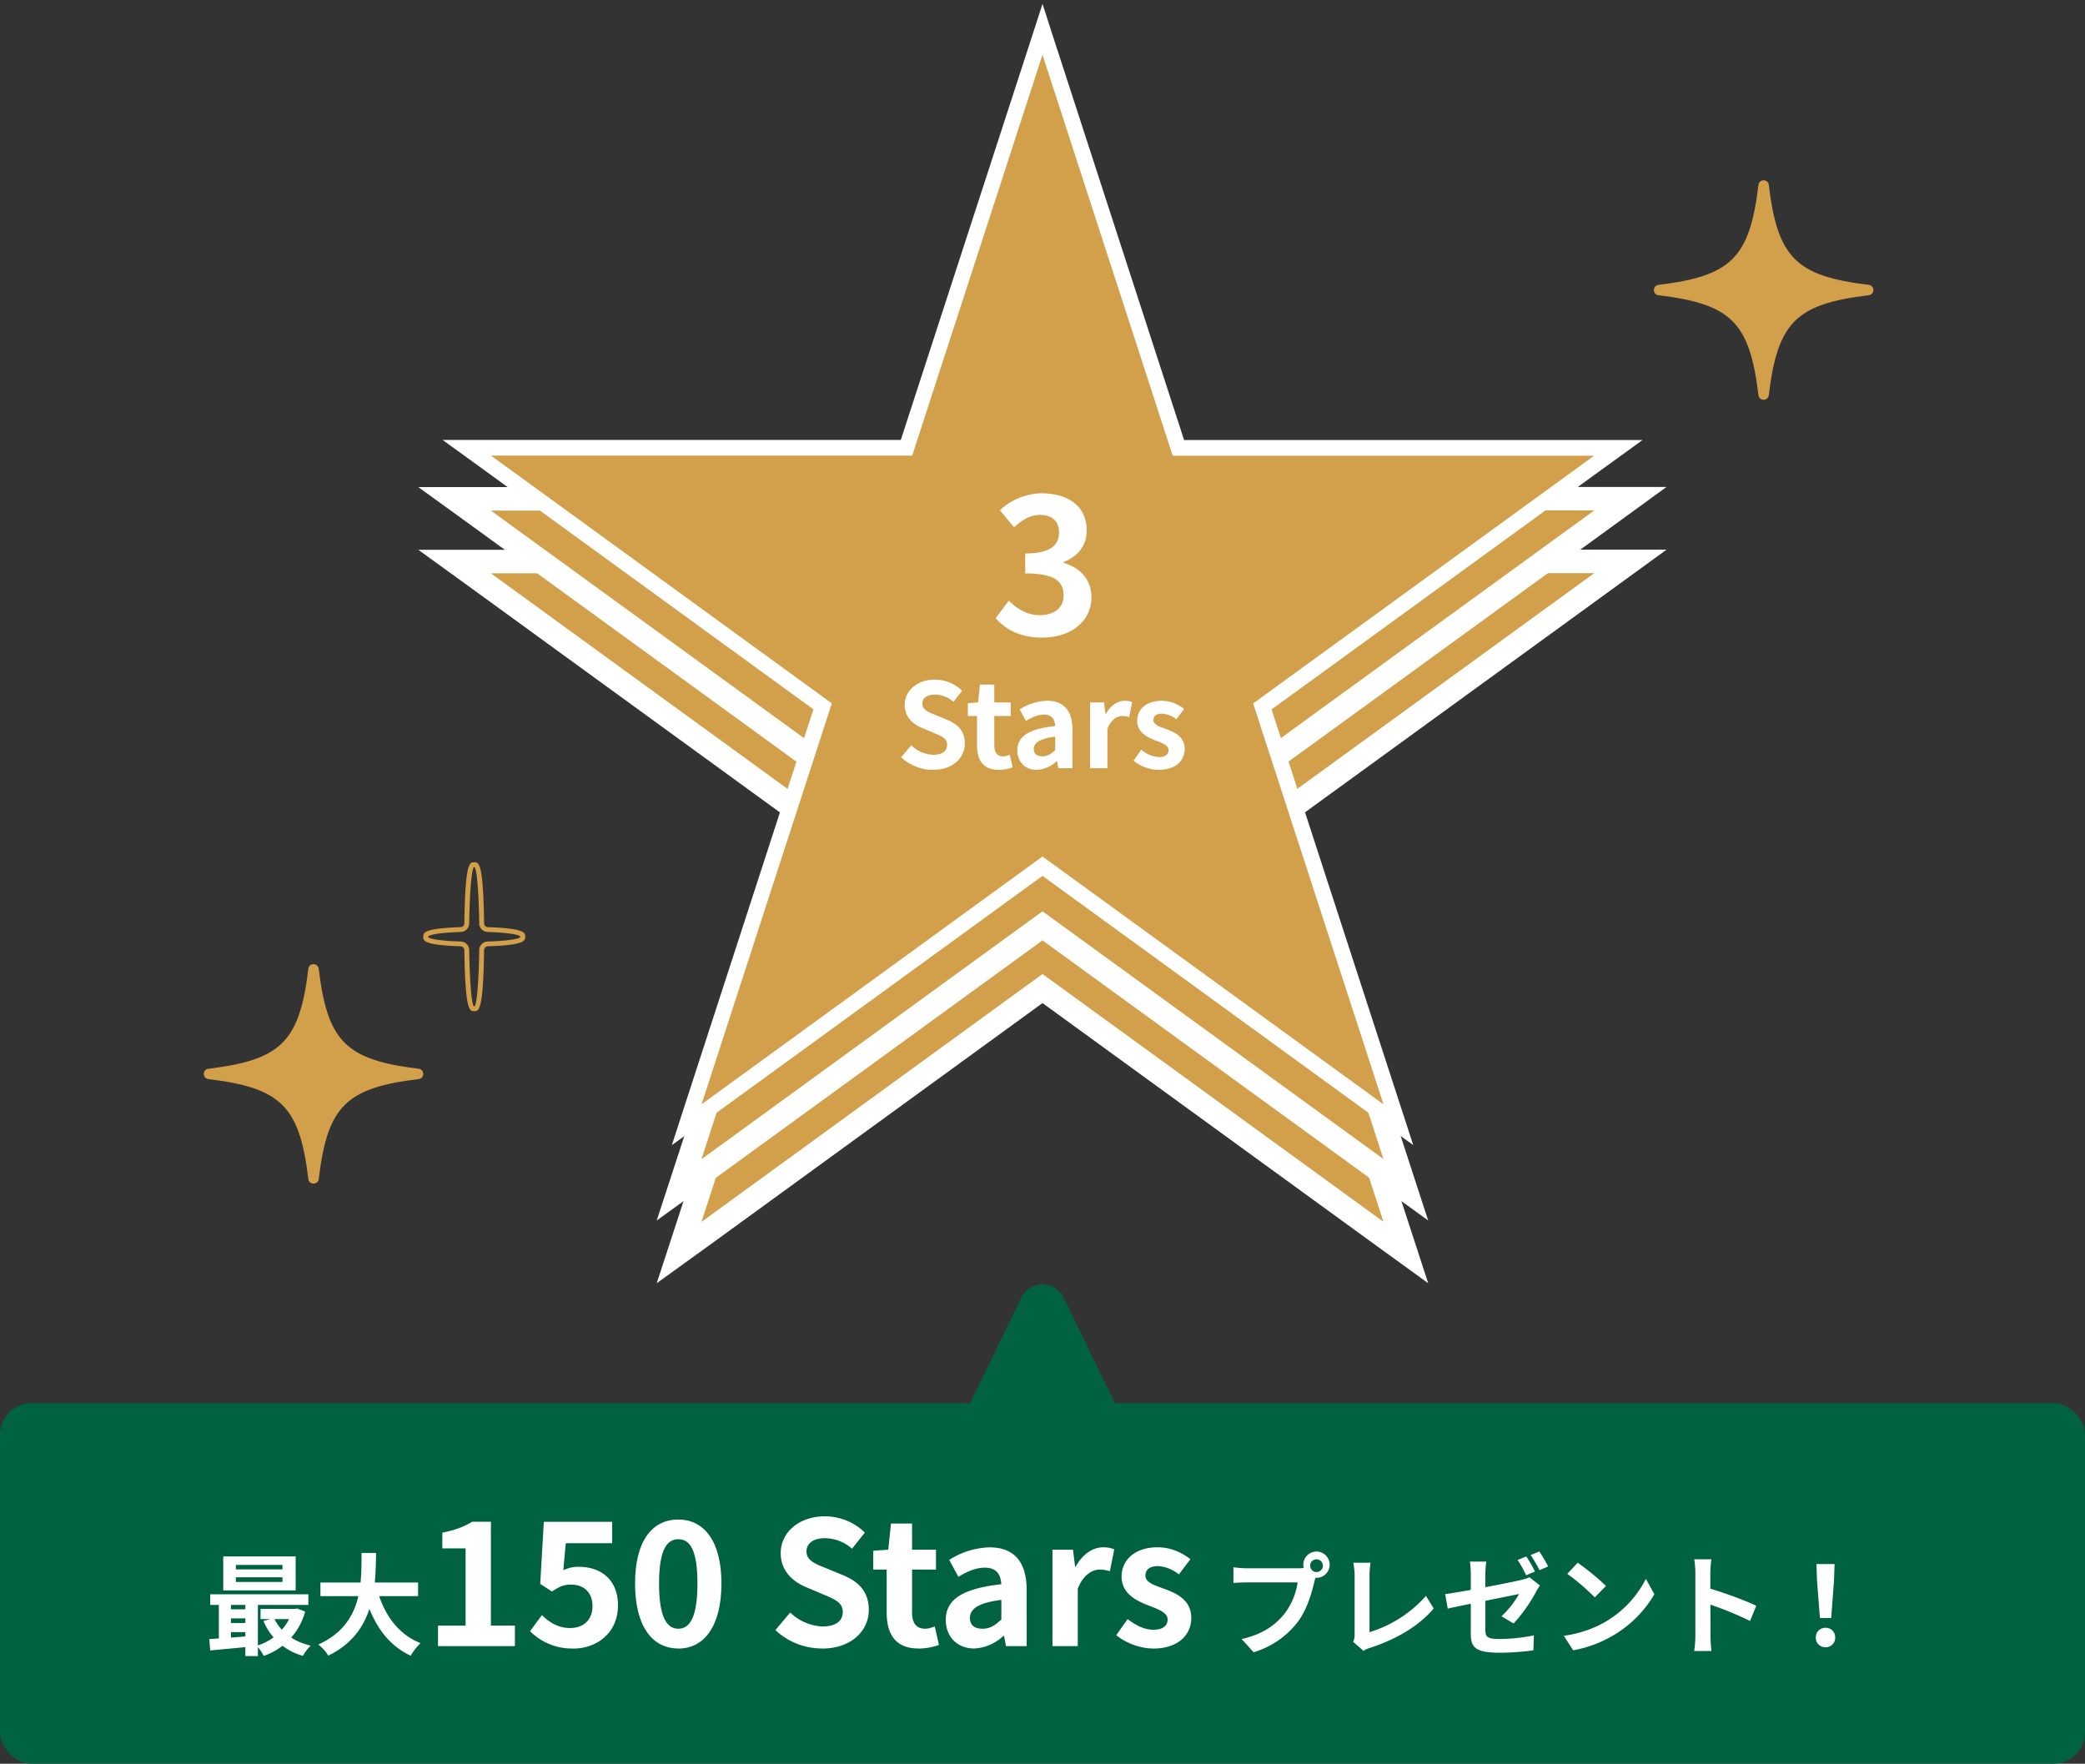
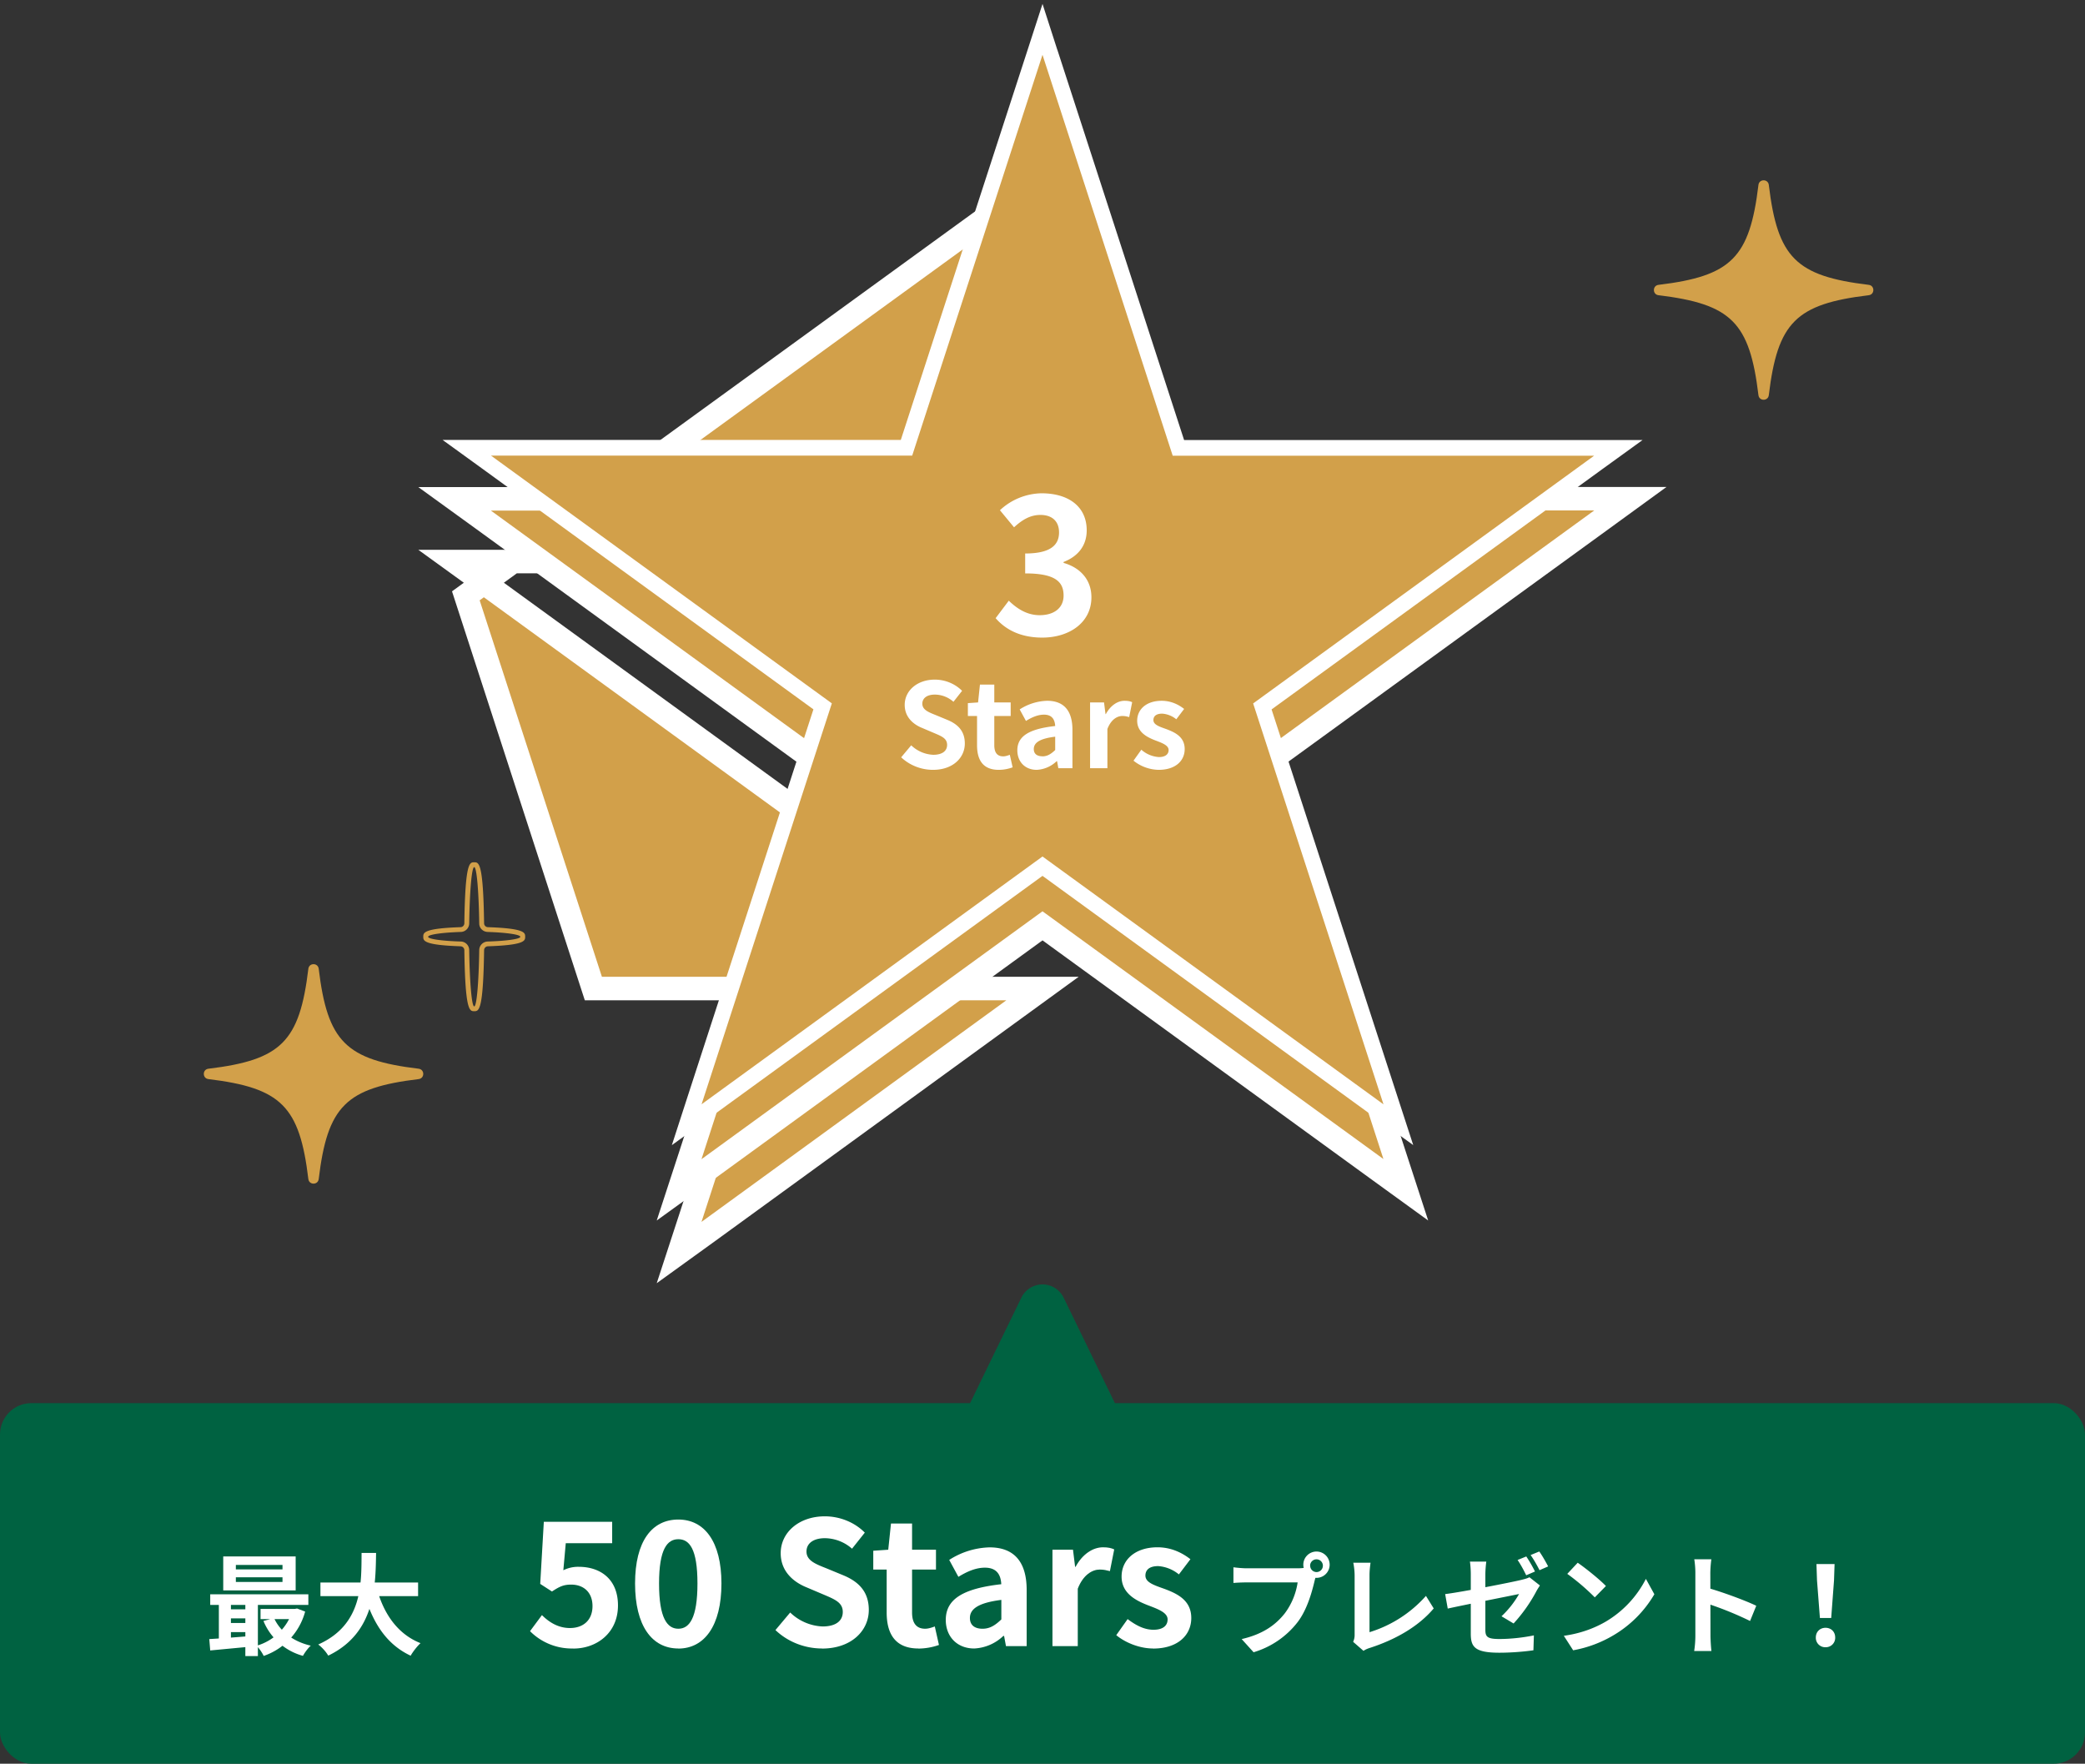
<svg xmlns="http://www.w3.org/2000/svg" width="266" height="225" fill="none" viewBox="0 0 266 225">
  <rect x="0" y="0" width="266" height="225" fill="#333333" stroke="none" />
  <path fill="#D2A04A" d="M67 119.5c0-.5 0-1.06-4.76-1.22a.5.5 0 0 1-.48-.48c-.11-7.8-.67-7.8-1.26-7.8s-1.15 0-1.26 7.8a.5.5 0 0 1-.48.48C54 118.44 54 119 54 119.5s0 1.06 4.76 1.22a.5.5 0 0 1 .48.48c.11 7.8.67 7.8 1.26 7.8s1.15 0 1.26-7.8a.5.5 0 0 1 .48-.48C67 120.56 67 120 67 119.5Zm-4.78.61c-.6.02-1.07.5-1.08 1.08-.06 4.1-.32 7.2-.64 7.2s-.58-3.1-.64-7.2a1.1 1.1 0 0 0-1.08-1.08c-2.41-.07-4.16-.32-4.16-.6 0-.29 1.76-.54 4.16-.62a1.1 1.1 0 0 0 1.08-1.07c.06-4.1.32-7.2.64-7.2s.58 3.1.64 7.2c0 .58.48 1.05 1.08 1.07 2.41.08 4.16.33 4.16.62 0 .28-1.76.53-4.16.6Z" />
-   <path fill="#D2A04A" stroke="#fff" stroke-width="3" d="m134.43 21.54-1.43-4.4-1.43 4.4-16.27 50.1H58l3.73 2.7 42.62 30.97-16.28 50.1-1.43 4.38 3.74-2.7L133 126.11l42.61 30.96 3.74 2.71-1.43-4.39-16.27-50.1 42.61-30.95 3.74-2.72h-57.3l-16.27-50.1Z" />
+   <path fill="#D2A04A" stroke="#fff" stroke-width="3" d="m134.43 21.54-1.43-4.4-1.43 4.4-16.27 50.1H58l3.73 2.7 42.62 30.97-16.28 50.1-1.43 4.38 3.74-2.7L133 126.11h-57.3l-16.27-50.1Z" />
  <path fill="#D2A04A" stroke="#fff" stroke-width="3" d="M134.43 13.54 133 9.14l-1.43 4.4-16.27 50.1H58l3.73 2.7 42.62 30.97-16.28 50.1-1.43 4.38 3.74-2.7L133 118.11l42.61 30.96 3.74 2.71-1.43-4.39-16.27-50.1 42.61-30.95 3.74-2.72h-57.3l-16.27-50.1Z" />
  <path fill="#D2A04A" stroke="#fff" stroke-width="2" d="M133.95 6.7 133 3.75l-.95 2.93-16.4 50.44h-56.1l2.5 1.81 42.9 31.18-16.39 50.44-.95 2.93 2.5-1.81L133 110.5l42.9 31.18 2.5 1.8-.95-2.92-16.4-50.44 42.92-31.18 2.49-1.8h-56.12L133.95 6.68Z" />
  <path fill="#fff" d="M132.97 81.34c-2.8 0-4.7-1.04-5.95-2.48l1.68-2.23c1.06 1.03 2.33 1.85 3.94 1.85 1.82 0 3.05-.91 3.05-2.5 0-1.75-1.04-2.83-4.9-2.83v-2.54c3.26 0 4.32-1.1 4.32-2.69 0-1.4-.86-2.23-2.38-2.23-1.27 0-2.3.6-3.36 1.58l-1.8-2.18a7.96 7.96 0 0 1 5.3-2.16c3.44 0 5.77 1.68 5.77 4.73 0 1.9-1.06 3.3-2.95 4.03v.12c2.01.57 3.55 2.04 3.55 4.39 0 3.26-2.86 5.14-6.27 5.14Z" />
  <path fill="#fff" d="M119.03 98.21c-1.5 0-2.97-.57-4.06-1.6l1.28-1.53a4.32 4.32 0 0 0 2.82 1.21c1.16 0 1.76-.5 1.76-1.26 0-.83-.68-1.1-1.67-1.52l-1.48-.63c-1.12-.44-2.26-1.36-2.26-2.96 0-1.82 1.61-3.22 3.84-3.22 1.3 0 2.58.52 3.48 1.43l-1.1 1.4a3.6 3.6 0 0 0-2.38-.92c-.97 0-1.59.44-1.59 1.16 0 .79.8 1.09 1.75 1.47l1.45.6c1.33.55 2.22 1.42 2.22 3.01 0 1.82-1.52 3.36-4.06 3.36Zm8.38 0c-2 0-2.76-1.26-2.76-3.13v-3.74h-1.17V89.7l1.3-.09.24-2.28h1.83v2.28h2.09v1.73h-2.09v3.73c0 .97.4 1.42 1.14 1.42.29 0 .6-.11.84-.2l.36 1.6c-.45.16-1.03.32-1.78.32Zm4.85 0c-1.5 0-2.47-1.05-2.47-2.49 0-1.78 1.45-2.73 4.83-3.1-.05-.83-.4-1.45-1.43-1.45-.78 0-1.54.33-2.3.8l-.8-1.47a6.8 6.8 0 0 1 3.5-1.1c2.14 0 3.23 1.27 3.23 3.71V98h-1.8l-.16-.89h-.06a3.93 3.93 0 0 1-2.54 1.1Zm.72-1.72c.63 0 1.1-.29 1.64-.81v-1.7c-2.06.25-2.73.81-2.73 1.58 0 .64.45.92 1.1.92Zm6.09 1.51v-8.39h1.78l.19 1.49h.04c.6-1.11 1.51-1.7 2.38-1.7.45 0 .72.06.98.18l-.38 1.9c-.3-.08-.52-.14-.88-.14-.65 0-1.44.45-1.9 1.66v5h-2.21Zm8.74.21a5.28 5.28 0 0 1-3.2-1.17l1-1.4a3.7 3.7 0 0 0 2.25.94c.84 0 1.23-.38 1.23-.9 0-.62-.89-.92-1.76-1.25-1.06-.42-2.25-1.05-2.25-2.48 0-1.48 1.2-2.55 3.12-2.55 1.22 0 2.18.5 2.87 1.04l-1 1.32a3.2 3.2 0 0 0-1.8-.72c-.77 0-1.12.33-1.12.82 0 .6.77.84 1.67 1.16 1.1.42 2.32.99 2.32 2.54 0 1.48-1.15 2.65-3.33 2.65Z" />
  <path fill="#D2A04A" d="M238.42 36.34c-9.3-1.12-11.64-3.46-12.76-12.76-.1-.77-1.22-.77-1.32 0-1.12 9.3-3.46 11.64-12.76 12.76-.77.1-.77 1.22 0 1.32 9.3 1.13 11.64 3.46 12.76 12.76.1.77 1.22.77 1.32 0 1.12-9.3 3.46-11.64 12.76-12.76.77-.1.77-1.22 0-1.32Z" />
  <path fill="#D2A04A" d="M53.42 136.34c-9.3-1.12-11.64-3.46-12.76-12.76-.1-.77-1.22-.77-1.32 0-1.12 9.3-3.46 11.64-12.76 12.76-.77.1-.77 1.22 0 1.32 9.3 1.13 11.64 3.46 12.76 12.76.1.77 1.22.77 1.32 0 1.12-9.3 3.46-11.64 12.76-12.76.77-.1.77-1.22 0-1.32Z" />
  <rect width="266" height="46" y="179" fill="#006241" rx="4" />
  <path fill="#fff" d="m232.18 206.4-.37-4.79-.07-2.08h2.31l-.07 2.08-.36 4.8h-1.44Zm.72 3.74a1.2 1.2 0 0 1-1.24-1.25c0-.72.53-1.23 1.24-1.23.7 0 1.23.5 1.23 1.23a1.2 1.2 0 0 1-1.23 1.25Z" />
  <path fill="#fff" d="M216.29 208.67v-8.05c0-.5-.05-1.19-.14-1.7h2.18a14.7 14.7 0 0 0-.13 1.7l.02 8.05c0 .4.05 1.37.12 1.95h-2.2a13 13 0 0 0 .15-1.95Zm1.5-6.12c1.87.52 4.9 1.63 6.27 2.3l-.79 1.94a42.82 42.82 0 0 0-5.47-2.22v-2.02Z" />
  <path fill="#fff" d="M201.28 199.36c.96.66 2.78 2.11 3.6 2.97l-1.42 1.45a28 28 0 0 0-3.51-3l1.33-1.42Zm-1.77 9.32c2.2-.3 4-1.02 5.37-1.82a13.4 13.4 0 0 0 5.1-5.44l1.08 1.96a14.64 14.64 0 0 1-5.16 5.2 15.38 15.38 0 0 1-5.2 1.95l-1.19-1.85Z" />
  <path fill="#fff" d="M194.72 198.56a17 17 0 0 1 1.11 1.92l-1.12.48c-.28-.58-.71-1.4-1.1-1.95l1.11-.45Zm1.66-.63c.38.52.88 1.42 1.13 1.9l-1.1.48c-.3-.59-.75-1.4-1.14-1.93l1.1-.45Zm-8.74 10.47v-7.57c0-.48-.04-1.19-.11-1.61h2.09c-.06.42-.12 1.13-.12 1.61v7.08c0 .89.24 1.18 1.78 1.18 1.47 0 3.03-.18 4.41-.46l-.06 1.9c-1.16.17-2.82.31-4.34.31-3.19 0-3.65-.77-3.65-2.44Zm8.82-6.14c-.13.2-.34.52-.46.75a19.77 19.77 0 0 1-2.9 4.1l-1.54-.92a12.2 12.2 0 0 0 2.24-2.84c-.85.18-7.34 1.46-9.1 1.86l-.33-1.85c1.88-.22 8.48-1.5 9.75-1.82.4-.1.73-.18 1-.33l1.34 1.05Z" />
  <path fill="#fff" d="M172.63 209.45a2 2 0 0 0 .19-.9v-7.6a8.7 8.7 0 0 0-.17-1.59h2.2c-.07.53-.13 1.05-.13 1.58v7.28a15.8 15.8 0 0 0 7.2-4.63l.99 1.6c-1.92 2.28-4.83 3.96-8.13 5.03-.19.06-.5.16-.83.38l-1.32-1.15Z" />
  <path fill="#fff" d="M167.15 199.74a.81.81 0 1 0 1.62 0 .81.81 0 0 0-1.63 0Zm-.87 0a1.68 1.68 0 1 1 3.35 0 1.68 1.68 0 0 1-3.35 0Zm1.7 1.1c-.13.27-.23.68-.3.97-.33 1.37-.94 3.56-2.12 5.11a11.08 11.08 0 0 1-5.63 3.86l-1.52-1.68c2.78-.64 4.37-1.86 5.49-3.27a8.72 8.72 0 0 0 1.65-3.96h-6.53c-.64 0-1.3.04-1.66.07v-2c.42.06 1.2.13 1.66.13h6.49c.28 0 .73-.01 1.09-.1l1.39.87Z" />
  <path fill="#fff" d="M147.1 210.3c-1.65 0-3.48-.7-4.69-1.7l1.45-2.05c1.13.85 2.16 1.36 3.3 1.36 1.24 0 1.8-.55 1.8-1.32 0-.9-1.3-1.34-2.57-1.83-1.56-.61-3.3-1.54-3.3-3.63 0-2.17 1.76-3.74 4.58-3.74 1.78 0 3.19.73 4.2 1.52l-1.47 1.94a4.68 4.68 0 0 0-2.64-1.06c-1.13 0-1.63.49-1.63 1.21 0 .88 1.12 1.23 2.44 1.7 1.63.61 3.41 1.45 3.41 3.71 0 2.18-1.7 3.9-4.88 3.9Z" />
  <path fill="#fff" d="M134.27 210v-12.3h2.62l.27 2.18h.06c.88-1.63 2.22-2.49 3.5-2.49.66 0 1.06.1 1.43.27l-.55 2.77c-.44-.11-.77-.2-1.3-.2-.94 0-2.11.66-2.8 2.44V210h-3.23Z" />
  <path fill="#fff" d="M124.29 210.3c-2.2 0-3.63-1.53-3.63-3.64 0-2.62 2.13-4 7.08-4.56-.06-1.2-.57-2.11-2.09-2.11-1.14 0-2.26.48-3.38 1.17L121.1 199a9.96 9.96 0 0 1 5.15-1.6c3.12 0 4.73 1.84 4.73 5.43V210h-2.64l-.24-1.3h-.1a5.77 5.77 0 0 1-3.71 1.6Zm1.06-2.52c.92 0 1.6-.42 2.4-1.19v-2.49c-3.02.38-4.01 1.2-4.01 2.31 0 .95.66 1.37 1.6 1.37Z" />
  <path fill="#fff" d="M117.17 210.3c-2.93 0-4.05-1.84-4.05-4.59v-5.48h-1.71v-2.4l1.91-.13.35-3.34h2.69v3.34h3.05v2.53h-3.05v5.48c0 1.4.59 2.07 1.67 2.07.42 0 .88-.16 1.23-.29l.53 2.36a8 8 0 0 1-2.62.46Z" />
  <path fill="#fff" d="M104.88 210.3c-2.2 0-4.36-.83-5.95-2.35l1.88-2.24a6.33 6.33 0 0 0 4.13 1.78c1.7 0 2.58-.72 2.58-1.85 0-1.2-1-1.6-2.45-2.22l-2.17-.92c-1.63-.66-3.3-2-3.3-4.36 0-2.66 2.35-4.7 5.63-4.7 1.89 0 3.78.74 5.1 2.08l-1.63 2.05a5.3 5.3 0 0 0-3.47-1.34c-1.43 0-2.34.64-2.34 1.7 0 1.16 1.17 1.6 2.56 2.15l2.13.88c1.96.81 3.26 2.09 3.26 4.42 0 2.66-2.23 4.93-5.97 4.93Z" />
  <path fill="#fff" d="M86.54 210.3c-3.37 0-5.52-2.9-5.52-8.29 0-5.39 2.15-8.16 5.52-8.16 3.32 0 5.5 2.8 5.5 8.16 0 5.4-2.18 8.3-5.5 8.3Zm0-2.52c1.4 0 2.44-1.34 2.44-5.77 0-4.42-1.03-5.65-2.44-5.65-1.4 0-2.46 1.23-2.46 5.65 0 4.43 1.05 5.77 2.46 5.77Z" />
  <path fill="#fff" d="M73.15 210.3a7.51 7.51 0 0 1-5.53-2.21l1.52-2.05c.9.9 2.07 1.65 3.57 1.65 1.71 0 2.88-1.01 2.88-2.8 0-1.73-1.1-2.74-2.73-2.74-.97 0-1.5.26-2.44.88l-1.5-.97.46-7.92h8.72v2.73h-5.92l-.31 3.45a4.2 4.2 0 0 1 1.96-.44c2.73 0 5.01 1.54 5.01 4.93 0 3.5-2.7 5.5-5.7 5.5Z" />
-   <path fill="#fff" d="M55.88 210v-2.62h3.52v-9.85h-2.97v-2c1.65-.34 2.75-.75 3.8-1.4h2.4v13.25h3.06V210h-9.81Z" />
  <path fill="#fff" d="M40.88 201.88h12.46v1.74H40.88v-1.74Zm7.18.7c.84 3.2 2.62 5.87 5.59 7.04-.42.38-.98 1.1-1.26 1.6-3.2-1.5-4.96-4.4-6.02-8.25l1.7-.39Zm-1.93-4.47h1.85c-.07 4.27-.1 10.21-6.1 13.1a5.3 5.3 0 0 0-1.28-1.42c5.74-2.56 5.49-7.88 5.53-11.68Z" />
  <path fill="#fff" d="M30.09 201.22v.59h5.95v-.59h-5.95Zm0-1.58v.57h5.95v-.57h-5.95Zm-1.61-1.08h9.24v4.33h-9.24v-4.33Zm-1.66 4.83h12.52v1.35H26.82v-1.35Zm6.42 1.86h4.57v1.3h-4.57v-1.3Zm-4.27.05h3.19v1.16h-3.2v-1.16Zm0 1.75h3.19v1.16h-3.2v-1.16Zm5.99-.63c.78 1.7 2.43 3 4.69 3.52-.35.3-.79.91-1 1.3a7.62 7.62 0 0 1-5.04-4.45l1.35-.37Zm2.36-1.17h.3l.28-.05 1.03.39a8.24 8.24 0 0 1-5.29 5.66c-.18-.4-.6-1-.9-1.3a6.78 6.78 0 0 0 4.58-4.46v-.24ZM26.7 209.1c1.4-.08 3.46-.24 5.42-.4v1.35l-5.3.5-.12-1.45Zm4.6-5.26h1.6v7.43h-1.6v-7.43Zm-3.38.04h1.54v5.71h-1.54v-5.71Z" />
  <path fill="#006241" d="M130.3 165.55a3 3 0 0 1 5.4 0l9.06 18.64a3 3 0 0 1-2.7 4.31h-18.12a3 3 0 0 1-2.7-4.31l9.06-18.64Z" />
</svg>